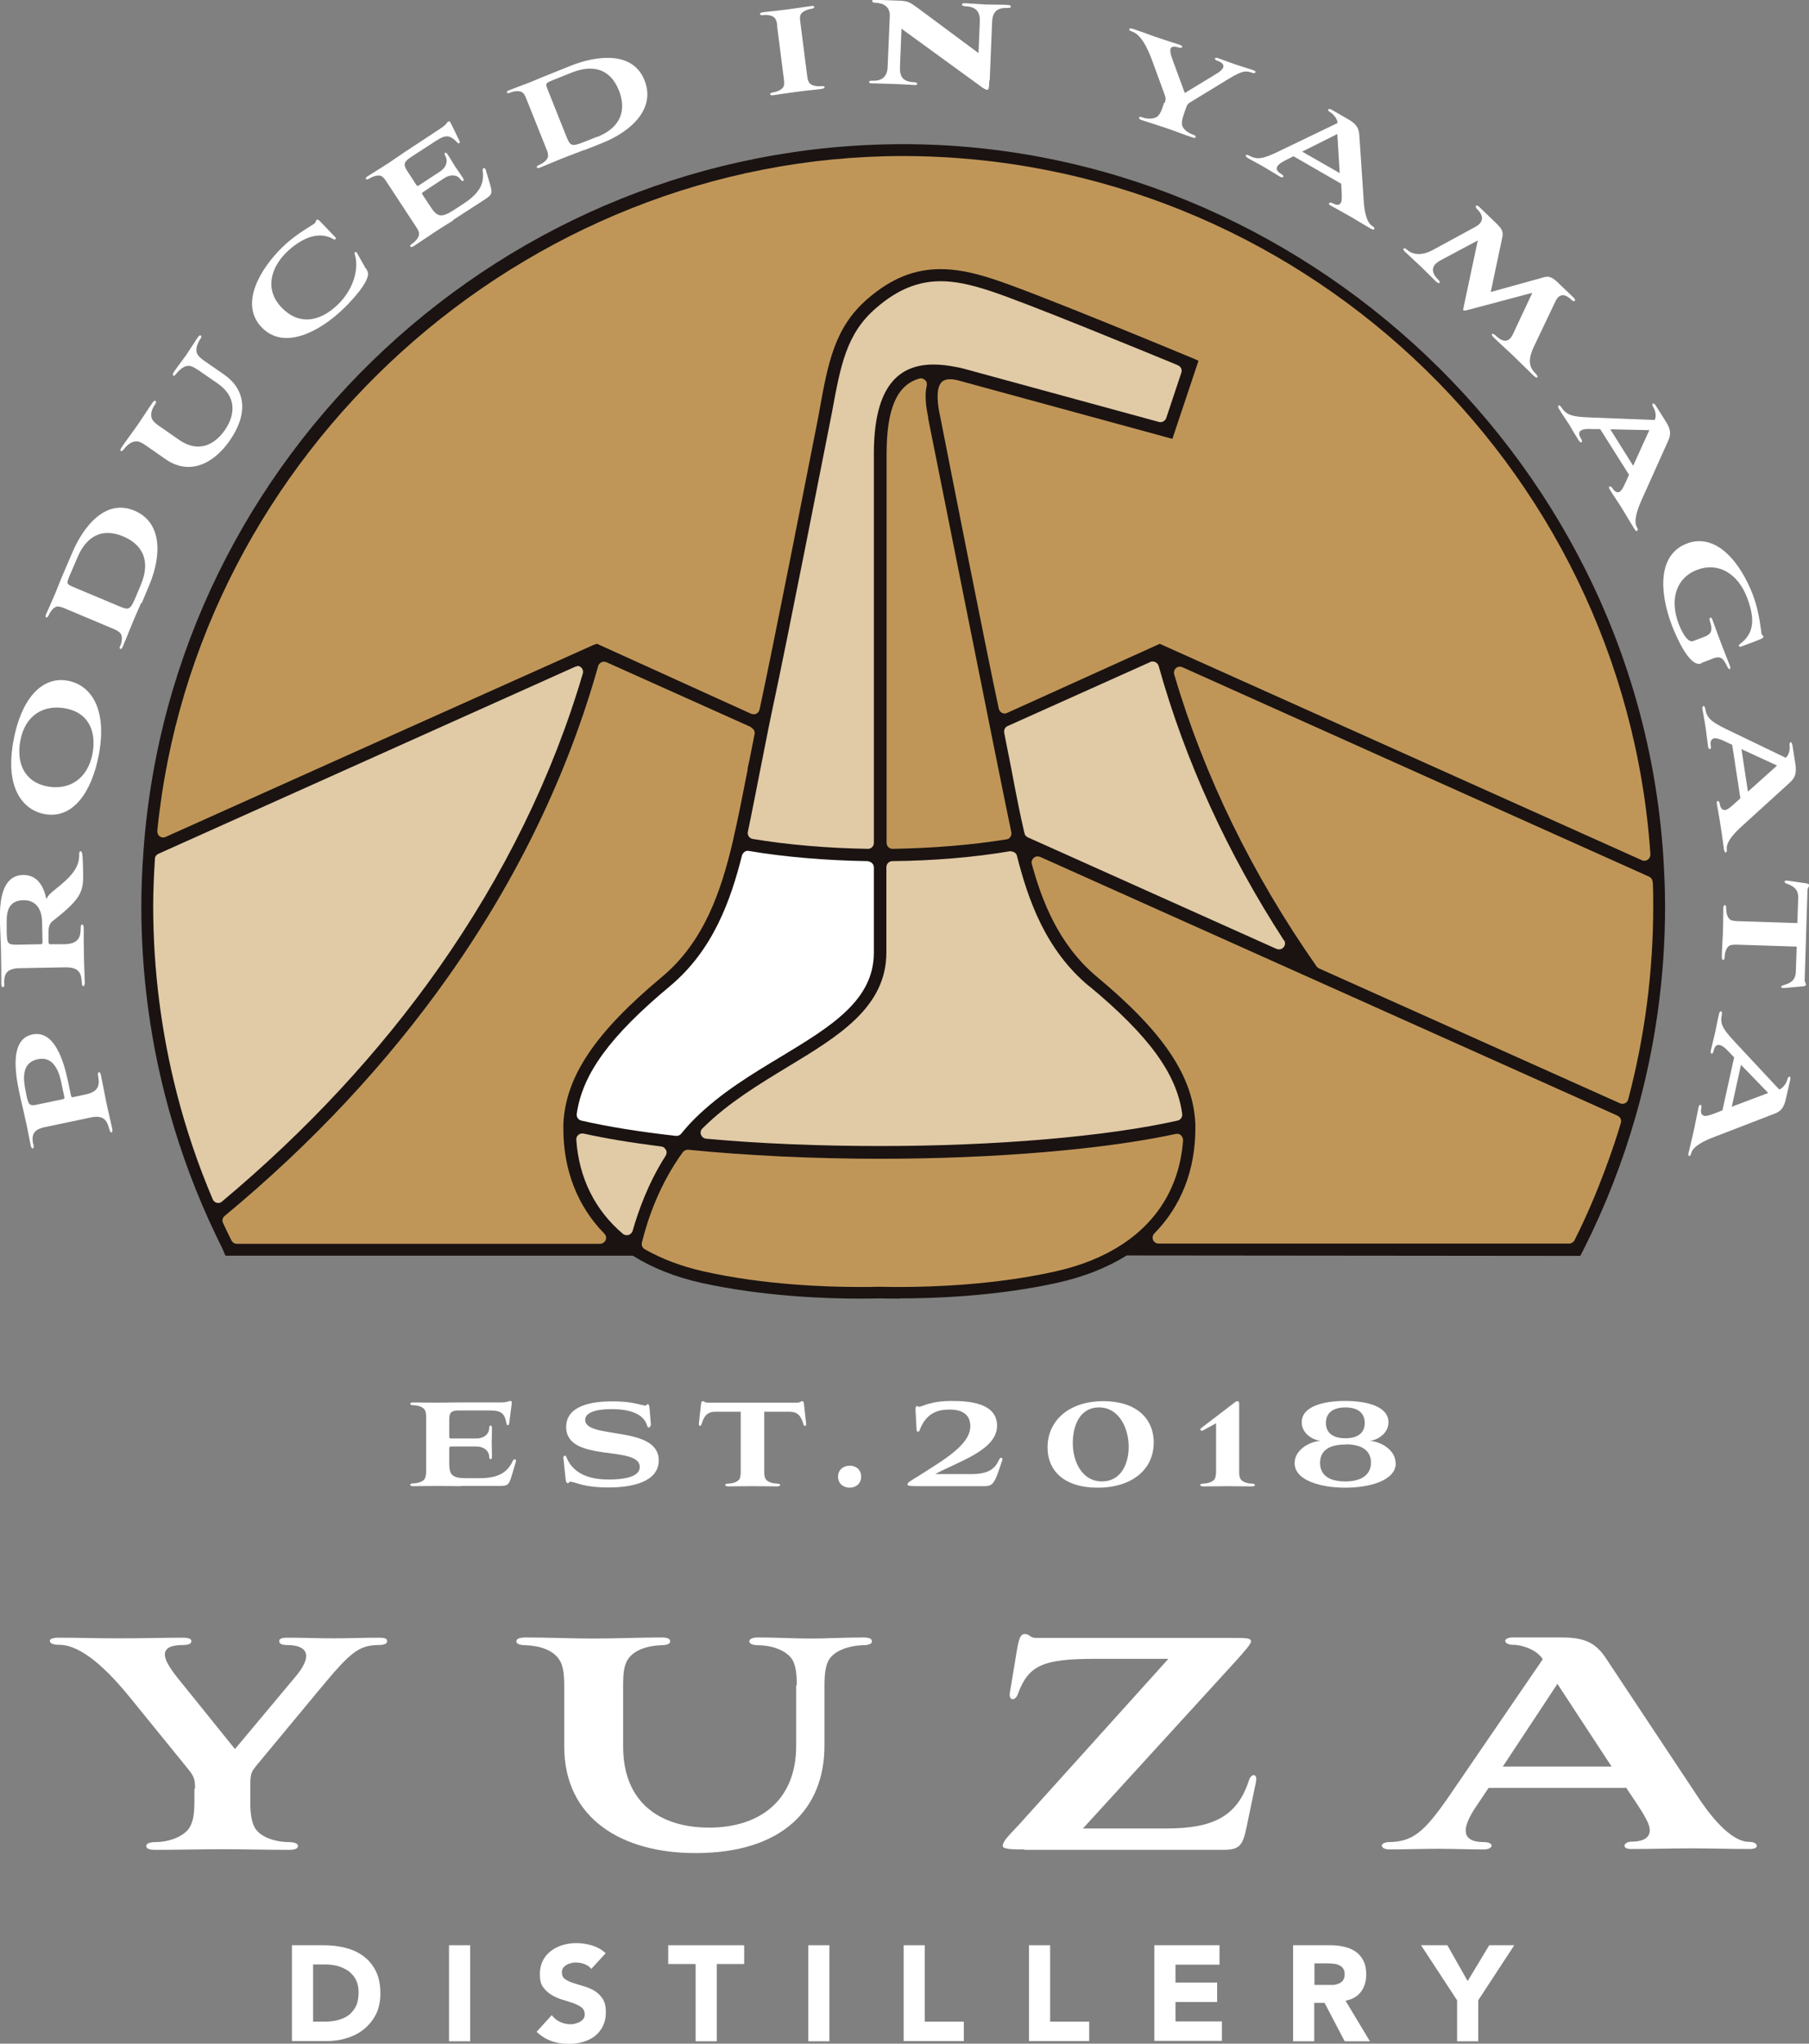
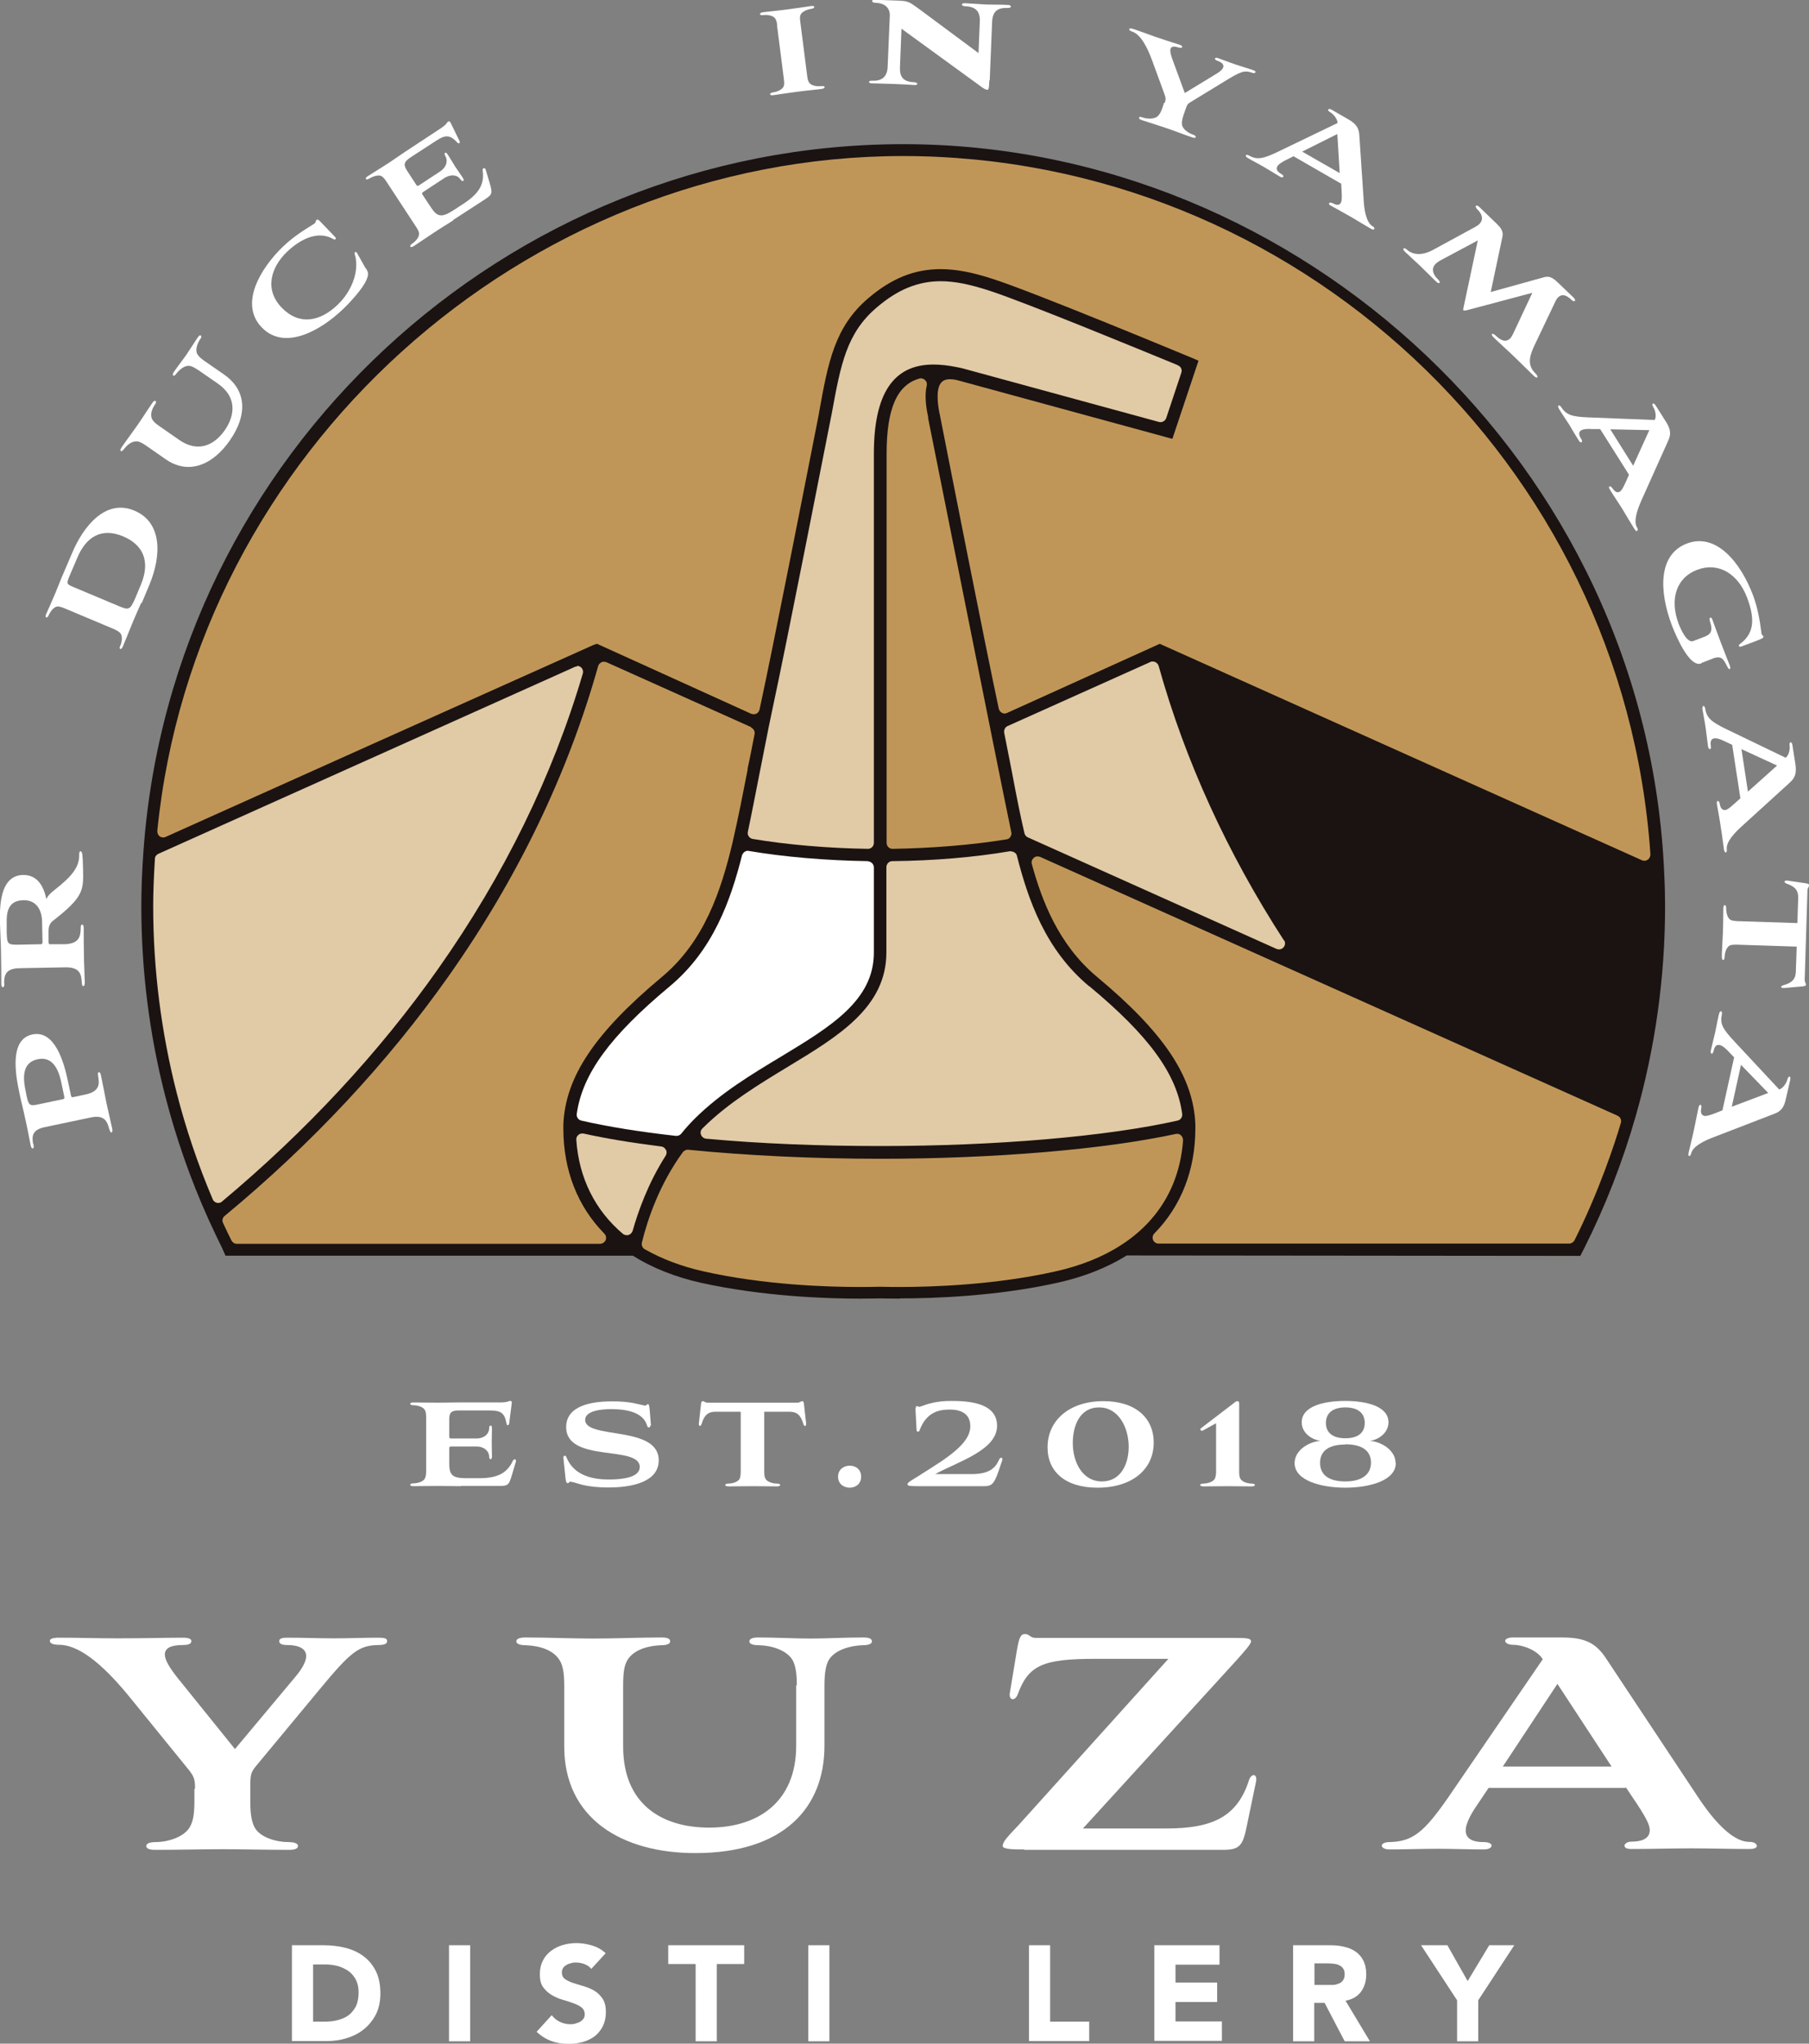
<svg xmlns="http://www.w3.org/2000/svg" id="_レイヤー_2" data-name="レイヤー 2" viewBox="0 0 83.84 94.69">
  <rect x="0" y="0" width="83.84" height="94.69" fill="#808080" stroke="none" />
  <defs>
    <style>
      .cls-1 {
        fill: #1a1311;
      }

      .cls-1, .cls-2, .cls-3, .cls-4 {
        stroke-width: 0px;
      }

      .cls-2 {
        fill: #e1caa6;
      }

      .cls-3 {
        fill: #fff;
      }

      .cls-4 {
        fill: #c09658;
      }
    </style>
  </defs>
  <g id="_コンテンツ" data-name="コンテンツ">
    <g>
      <g>
        <path class="cls-3" d="M13.53,90.13h1.47c.36,0,.69.04,1.01.12.32.08.6.21.84.39.24.18.43.41.57.69.14.28.21.63.21,1.04,0,.36-.07.68-.2.95-.14.27-.32.5-.55.69-.23.19-.5.33-.8.42-.3.1-.62.14-.95.14h-1.6v-4.45h0ZM14.51,93.67h.51c.23,0,.44-.02.63-.07.19-.05.36-.12.51-.23.14-.11.25-.25.34-.42.08-.17.12-.39.12-.64,0-.22-.04-.41-.12-.57s-.19-.29-.33-.4c-.14-.1-.3-.18-.49-.24-.19-.05-.38-.08-.59-.08h-.58v2.64Z" />
        <path class="cls-3" d="M20.81,90.13h.98v4.45h-.98v-4.45Z" />
        <path class="cls-3" d="M27.4,91.22c-.08-.1-.19-.17-.32-.22-.14-.05-.26-.07-.39-.07-.07,0-.14,0-.22.03-.08.02-.15.04-.21.08-.07.04-.12.08-.16.14-.04.06-.06.13-.06.21,0,.13.05.24.15.31.1.07.23.13.38.18.15.05.32.1.49.15s.34.12.49.21c.15.09.28.22.38.37.1.15.15.36.15.62s-.05.46-.14.65c-.09.18-.22.34-.37.46-.16.12-.34.21-.55.27-.21.06-.43.09-.66.09-.29,0-.56-.04-.8-.13-.25-.09-.48-.23-.69-.43l.7-.77c.1.13.23.24.38.31.15.07.31.11.47.11.08,0,.16,0,.24-.03.08-.02.15-.05.22-.08.06-.04.12-.09.16-.14.04-.06.06-.13.06-.21,0-.13-.05-.24-.15-.32-.1-.08-.23-.14-.39-.2-.15-.05-.32-.11-.5-.16-.18-.05-.35-.13-.5-.22-.15-.09-.28-.21-.39-.36s-.15-.35-.15-.6.05-.45.14-.63c.09-.18.22-.33.38-.45.16-.12.34-.21.54-.27.21-.06.42-.09.63-.09.25,0,.49.04.73.11.23.07.45.19.63.36l-.67.73Z" />
        <path class="cls-3" d="M32.24,91h-1.27v-.87h3.52v.87h-1.27v3.58h-.98v-3.58Z" />
        <path class="cls-3" d="M37.46,90.13h.98v4.45h-.98v-4.45Z" />
-         <path class="cls-3" d="M41.88,90.13h.98v3.54h1.81v.9h-2.79v-4.45Z" />
        <path class="cls-3" d="M47.69,90.13h.98v3.54h1.81v.9h-2.79v-4.45Z" />
        <path class="cls-3" d="M53.5,90.13h3.02v.9h-2.04v.83h1.93v.9h-1.93v.9h2.15v.9h-3.13v-4.45h0Z" />
        <path class="cls-3" d="M59.93,90.13h1.72c.23,0,.44.02.64.07.2.04.38.12.53.22.15.1.27.24.36.41s.14.39.14.65c0,.31-.08.58-.24.8-.16.22-.4.36-.72.42l1.13,1.88h-1.17l-.93-1.78h-.48v1.78h-.98v-4.45h0ZM60.91,91.97h.58c.09,0,.18,0,.28,0s.19-.03.27-.06c.08-.03.15-.08.2-.15.05-.07.08-.16.08-.28,0-.11-.02-.2-.07-.27-.05-.07-.1-.12-.18-.15-.07-.04-.15-.06-.24-.07-.09-.01-.18-.02-.27-.02h-.64v1.01Z" />
        <path class="cls-3" d="M67.53,92.68l-1.67-2.55h1.22l.94,1.66,1-1.66h1.16l-1.67,2.55v1.9h-.98v-1.9h0Z" />
      </g>
      <g>
        <path class="cls-3" d="M9.04,82.87c0-.49-.07-.6-.4-1l-2.6-3.2c-1.07-1.32-2.25-2.44-3.27-2.46-.26,0-.46-.04-.46-.19,0-.09.16-.14.42-.14,1.04,0,1.63.03,2.72.03,1.3,0,2.2-.03,3.02-.03.26,0,.4.05.4.16,0,.14-.18.18-.39.18-.56,0-.84.14-.84.44,0,.25.21.6.58,1.07l2.67,3.31,2.81-3.36c.33-.39.49-.72.49-.95,0-.33-.32-.51-.88-.51-.23,0-.37-.05-.37-.18s.16-.16.37-.16c.86,0,1.35.03,2.16.03.74,0,1.34-.03,2.07-.03.28,0,.4.03.4.16,0,.14-.16.18-.42.18-.9.02-1.28.33-2.72,2.07l-2.92,3.52c-.26.32-.28.4-.28,1.04v.62c0,.62.07.93.19,1.18.26.51,1.07.7,1.56.7.26,0,.46.05.46.18s-.16.18-.42.18c-1.04,0-2.06-.03-3.08-.03s-2.04.03-3.11.03c-.26,0-.42-.05-.42-.18s.19-.18.46-.18c.49,0,1.28-.21,1.56-.7.14-.25.21-.56.21-1.18v-.58h0Z" />
        <path class="cls-3" d="M36.93,78.09c0-.6-.07-.93-.19-1.16-.28-.49-1.02-.69-1.55-.7-.21,0-.46-.03-.46-.18,0-.12.16-.18.4-.18.9,0,1.69.05,2.44.05s1.51-.05,2.44-.05c.26,0,.4.05.4.18,0,.16-.28.18-.46.18-.53.02-1.27.21-1.55.7-.12.23-.19.56-.19,1.16v2.8c0,2.88-1.9,4.97-5.98,4.97-3.41,0-6.08-1.6-6.08-4.94v-2.83c0-.6-.07-.93-.21-1.16-.3-.49-.93-.67-1.55-.7-.16,0-.46-.02-.46-.18,0-.12.16-.18.42-.18,1.07,0,2.16.05,3.16.05s2.13-.05,3.15-.05c.26,0,.4.05.4.18,0,.16-.28.18-.44.18-.49.02-1.23.16-1.55.7-.12.23-.19.47-.19,1.16v2.83c0,2.65,1.76,3.76,3.99,3.76s4.03-1.16,4.03-3.8v-2.8Z" />
        <path class="cls-3" d="M47.47,85.69c-.47,0-1,0-1-.16,0-.21.28-.48.74-.97l6.94-7.7h-3.41c-2.41,0-3.08.3-3.57,1.64-.12.33-.42.3-.37-.05l.32-1.93c.11-.67.19-.81.39-.81s.23.18.49.18h9.05c.67,0,.93,0,.93.16,0,.12-.28.44-.74.95l-7.05,7.72h3.87c2.15,0,3.29-.55,3.83-2.25.11-.32.4-.3.32.09l-.42,2.02c-.19.95-.33,1.13-1.13,1.13h-9.19Z" />
        <path class="cls-3" d="M75.34,82.84h-6.35l-.53.79c-.16.23-.53.79-.53,1.18,0,.3.19.54.83.54.23,0,.37.07.37.16s-.12.18-.35.18c-.74,0-1.46-.03-2.16-.03-.74,0-1.49.03-2.23.03-.23,0-.35-.09-.35-.18,0-.07.12-.16.35-.16,1.07-.02,1.6-.44,2.73-2.07l4.38-6.4c-.25-.42-.93-.67-1.37-.67-.23,0-.37-.09-.37-.18s.14-.16.35-.16h2.29c1.09,0,1.58.28,2.04.98l4.2,6.33c.54.83,1.53,2.16,2.43,2.16.23,0,.35.09.35.19,0,.09-.12.14-.35.14-.9,0-1.79-.03-2.69-.03s-1.83.03-2.76.03c-.23,0-.33-.05-.33-.16,0-.07.11-.18.33-.18.37,0,.84-.09.84-.53,0-.21-.11-.48-.58-1.2l-.53-.79ZM69.64,81.85h5.05l-2.51-3.83-2.53,3.83Z" />
      </g>
      <g>
        <path class="cls-3" d="M21.36,68.86c-.29,0-.63-.01-1.08-.01-.53,0-.84.01-1.12.01-.1,0-.15-.03-.15-.06,0-.04.05-.07.15-.07.15,0,.44-.06.53-.22.03-.07.06-.16.06-.32v-2.53c0-.17-.02-.26-.06-.33-.09-.16-.37-.22-.53-.22-.1,0-.15-.03-.15-.07,0-.03.05-.06.15-.06.28,0,.59.01,1.12.01.26,0,.64-.01.94-.01h1.93c.41,0,.41-.07.49-.07.08,0,.09.03.07.17l-.11.86c-.01.12-.12.13-.13,0-.1-.59-.37-.59-.99-.59h-1.19c-.36,0-.47.08-.47.42v.78c0,.08.02.1.1.1h1.15c.4,0,.6-.24.6-.47,0-.09.03-.13.07-.13s.06.04.06.13c0,.17-.01.45-.01.65s.01.47.01.65c0,.1-.03.13-.06.13s-.07-.03-.07-.13c0-.22-.21-.46-.6-.46h-1.15c-.09,0-.1.03-.1.1v.67c0,.57.15.7.81.7h.59c.91,0,1.31-.29,1.55-.81.05-.1.17-.08.14.04l-.19.64c-.14.47-.19.49-.63.49h-1.73Z" />
        <path class="cls-3" d="M30.14,66.04c0,.13-.12.14-.15.01-.18-.6-.91-.76-1.66-.76-.45,0-1.21.07-1.21.5,0,.91,3.41.24,3.41,1.87,0,1-1.22,1.26-2.33,1.26s-1.45-.22-1.71-.26c-.15-.03-.1.06-.17.06-.05,0-.09-.03-.11-.22l-.1-.96c0-.06.02-.09.07-.09s.06.04.08.09c.37.88,1.3,1.01,1.96,1.01s1.43-.1,1.43-.58c0-1.03-3.41-.17-3.41-1.85,0-1.01,1.22-1.19,2.12-1.19.75,0,1.01.08,1.49.19.14.03.1-.06.17-.06.04,0,.07.01.09.26l.06.74Z" />
        <path class="cls-3" d="M34.33,65.41h-1.16c-.35,0-.53.15-.65.56-.02.06-.06.1-.08.1s-.06-.03-.05-.12l.1-.9c.01-.1.04-.13.08-.13.05,0,.12.07.21.07h4.19c.09,0,.16-.07.21-.07.04,0,.07.03.08.13l.1.9s.01.12-.05.12c-.03,0-.06-.03-.08-.1-.12-.41-.3-.56-.65-.56h-1.16v2.78c0,.17.02.26.06.33.09.16.37.22.53.22.1,0,.15.03.15.07,0,.03-.06.06-.15.06-.28,0-.6-.01-1.13-.01s-.84.01-1.12.01c-.09,0-.15-.03-.15-.06,0-.04.06-.07.15-.07.15,0,.43-.06.52-.22.03-.08.05-.17.05-.33v-2.78h0Z" />
        <path class="cls-3" d="M38.84,68.42c0-.33.26-.51.54-.51s.53.17.53.51-.26.51-.53.51-.54-.17-.54-.51Z" />
        <path class="cls-3" d="M46.21,66.06c0,1.13-1.78,1.65-2.87,2.24h1.68c.81,0,1.1-.26,1.28-.66.06-.15.19-.12.15.02l-.18.53c-.21.61-.34.67-.68.67h-2.93c-.4,0-.6,0-.6-.08,0-.09.1-.14.49-.38l.63-.4c1.29-.81,1.79-1.35,1.79-1.92,0-.51-.34-.77-.95-.77-.43,0-1.07.07-1.4.96-.01.04-.03.06-.08.06-.03,0-.06,0-.06-.08l-.05-.93c0-.14.03-.17.08-.17.05,0,.05.06.15.02.35-.13.75-.26,1.42-.26.75,0,2.13.06,2.13,1.15Z" />
        <path class="cls-3" d="M50.87,68.93c-1.5,0-2.32-.74-2.32-1.87,0-1.25,1.01-2.14,2.59-2.14,1.49,0,2.33.78,2.33,1.92,0,1.25-1.01,2.09-2.6,2.09ZM52.31,67.04c0-.9-.47-1.83-1.37-1.83s-1.22.85-1.22,1.65c0,.88.44,1.78,1.35,1.78.87,0,1.24-.8,1.24-1.6Z" />
        <path class="cls-3" d="M56.35,65.95l-.6.33c-.1.04-.17-.05-.07-.12l1.53-1.17c.06-.05.1-.07.14-.07.06,0,.08.04.08.11v3.17c0,.16.02.25.06.32.09.16.37.22.52.22.1,0,.15.03.15.07,0,.03-.06.06-.14.06-.37,0-.76-.01-1.12-.01s-.76.01-1.13.01c-.09,0-.15-.03-.15-.06,0-.04.06-.07.15-.07.15,0,.44-.06.53-.22.03-.07.06-.16.06-.32v-2.25h0Z" />
        <path class="cls-3" d="M64.69,67.79c0,.82-1.24,1.14-2.34,1.14s-2.35-.32-2.35-1.14c0-.59.65-.99,1.2-1.03-.42-.06-.87-.37-.87-.86,0-.74,1.01-.99,2.01-.99s2.01.25,2.01.99c0,.49-.46.81-.86.86.54.04,1.19.44,1.19,1.03ZM62.35,66.93c-.8,0-1.17.32-1.17.85s.37.86,1.17.86,1.19-.35,1.19-.87c0-.52-.37-.85-1.18-.85ZM62.35,65.21c-.57,0-.9.26-.9.72s.33.71.9.71.9-.24.9-.71-.33-.72-.9-.72Z" />
      </g>
      <g>
        <path class="cls-3" d="M1.55,53.01c.01.1.03.19-.03.2-.05,0-.08-.05-.1-.15-.09-.43-.15-.8-.25-1.22-.08-.39-.2-.85-.27-1.19-.2-.94-.45-2.5.6-2.72,1.05-.22,1.47,1.31,1.65,2.17l.14.66c.02.08.05.09.12.07l.56-.12c.66-.14.64-.5.58-.83-.01-.1-.03-.19.03-.2.05-.01.08.05.1.15.09.42.16.82.24,1.21.08.39.19.82.28,1.25.02.09.01.17-.03.18-.05.01-.08-.07-.11-.17-.09-.31-.19-.67-.87-.52l-2.14.45c-.6.13-.57.47-.51.8ZM2.84,50.15c-.15-.71-.46-1.21-1.1-1.07-.64.14-.71.71-.56,1.43l.05.26c.1.46.15.49.59.39l1.09-.23c.07-.01.08-.04.07-.11l-.14-.67Z" />
        <path class="cls-3" d="M.2,45.55c0,.1,0,.19-.07.19-.05,0-.07-.07-.07-.16,0-.44,0-.8-.01-1.27,0-.43-.03-.84-.05-1.5-.02-.75-.03-2.24,1.06-2.27.67-.01.96.51,1.09,1.12.06-.15.18-.27.37-.42.79-.62,1.17-1.05,1.15-1.66,0-.19.11-.18.14-.02.02.13.03.31.04.74.02.96.02,1.27-1.43,2.39-.16.15-.17.33-.17.46v.51c.01.08.03.1.12.09h.64c.68-.03.72-.39.73-.72,0-.1,0-.19.07-.19.05,0,.07.07.07.16,0,.43,0,.83.01,1.24,0,.4.03.85.04,1.28,0,.1-.02.17-.07.17-.06,0-.06-.08-.07-.19-.03-.33-.06-.69-.76-.68l-2.12.04c-.68.01-.71.35-.72.69ZM1.95,42.7c-.01-.56-.28-1-.86-.99-.66.01-.79.47-.78,1.02v.46c.02.56.03.59.59.58l.98-.02c.06,0,.09-.02.09-.1l-.02-.95Z" />
-         <path class="cls-3" d="M.63,34.29c.34-1.84,1.27-2.98,2.51-2.75,1.04.19,1.85,1.26,1.44,3.43-.33,1.75-1.21,2.99-2.51,2.75-1.06-.2-1.85-1.27-1.44-3.43ZM2.2,36.44c.98.18,1.86-.32,2.09-1.53.17-.93-.11-1.88-1.27-2.09-.98-.18-1.86.3-2.08,1.51-.17.93.11,1.89,1.27,2.11Z" />
        <path class="cls-3" d="M6.54,27.94c-.1.23-.33.74-.44,1.02-.19.46-.3.75-.41,1-.04.09-.08.12-.11.11-.04-.02-.05-.07,0-.16.06-.14.12-.42,0-.57-.05-.06-.13-.11-.27-.18l-2.33-.98c-.15-.06-.24-.08-.32-.08-.18.02-.34.26-.4.4-.04.09-.08.12-.12.11-.03-.01-.04-.07,0-.16.11-.25.23-.51.43-.98.11-.26.25-.64.38-.93l.39-.91c.51-1.22,1.54-2.54,2.89-1.97,1.26.53,1.29,2.02.68,3.47l-.34.81ZM6.53,27.09c.47-1.13.06-1.87-.83-2.24-1.03-.43-1.73.06-2.12,1l-.36.84c-.15.36-.13.37.16.5l2.12.89c.47.2.53.19.78-.39l.25-.6Z" />
        <path class="cls-3" d="M9.19,17.15c-.19-.13-.32-.19-.42-.2-.22-.02-.45.18-.58.34-.05.07-.11.14-.16.11-.04-.03-.02-.09.03-.17.2-.29.4-.54.57-.78.17-.25.32-.5.53-.81.06-.09.11-.12.15-.09.05.04,0,.13-.05.19-.11.18-.22.46-.12.66.05.09.14.19.33.32l.91.63c.94.65,1.19,1.73.27,3.06-.77,1.11-1.89,1.62-2.97.87l-.92-.64c-.19-.13-.32-.19-.42-.19-.23-.01-.43.15-.58.34-.04.05-.11.14-.16.11-.04-.03-.02-.09.04-.18.24-.35.5-.69.73-1.02.23-.33.46-.7.69-1.03.06-.09.11-.12.15-.09.05.04,0,.13-.04.18-.11.16-.23.44-.12.66.05.09.11.17.33.32l.92.64c.86.6,1.62.27,2.12-.45.51-.74.53-1.57-.33-2.16l-.91-.63Z" />
        <path class="cls-3" d="M16.97,12.44c.1.2.12.25.03.49-.15.41-.8,1.11-1.11,1.4-1.02.98-2.7,1.94-3.76.84-1.06-1.1-.04-2.75.97-3.73.45-.43.86-.7,1.44-1.06.11-.06.08-.14.13-.19.03-.03.08-.02.15.05l.71.74c.08.08,0,.15-.08.1-.76-.45-1.62.08-2.15.59-.73.7-1.07,1.73-.24,2.59.8.82,1.76.66,2.6-.15.74-.72.99-1.68.78-2.33-.03-.1.05-.14.1-.07l.41.73Z" />
        <path class="cls-3" d="M21.02,10.2c-.24.16-.54.33-.91.58-.44.29-.7.47-.93.62-.08.05-.14.06-.16.03-.02-.03,0-.09.08-.14.13-.08.34-.29.32-.47,0-.08-.04-.16-.13-.3l-1.39-2.12c-.09-.14-.16-.2-.22-.24-.16-.08-.43.03-.56.11-.08.05-.14.06-.16.02-.02-.03,0-.08.09-.13.23-.15.5-.31.95-.6.21-.14.53-.36.78-.53l1.61-1.06c.34-.22.3-.28.37-.33.06-.04.09-.03.15.1l.38.78c.06.11-.03.17-.11.07-.41-.44-.63-.29-1.15.05l-1,.65c-.3.2-.35.33-.17.61l.43.66c.04.06.07.07.14.02l.96-.63c.33-.22.37-.53.25-.72-.05-.08-.04-.13-.01-.15.03-.02.07,0,.12.08.09.14.24.38.34.55.11.16.27.39.36.53.05.08.05.13.02.14-.03.02-.07.01-.13-.07-.12-.19-.42-.27-.76-.05l-.96.63c-.08.05-.07.08-.03.14l.37.56c.31.48.51.5,1.06.15l.49-.32c.76-.5.94-.96.86-1.52-.02-.11.1-.16.14-.04l.19.64c.14.47.11.52-.26.76l-1.45.94Z" />
-         <path class="cls-3" d="M27.07,6.95c-.23.09-.76.29-1.04.4-.46.19-.74.31-.99.41-.09.04-.15.03-.16,0-.02-.04.02-.08.11-.12.14-.06.39-.21.41-.4,0-.08,0-.17-.07-.32l-.94-2.35c-.06-.15-.11-.23-.17-.28-.14-.11-.43-.06-.57,0-.09.04-.15.03-.16,0-.01-.03.02-.08.11-.11.25-.1.53-.2,1-.38.26-.11.63-.27.92-.38l.92-.37c1.23-.49,2.89-.69,3.43.67.51,1.27-.53,2.34-1.99,2.92l-.81.32ZM27.67,6.35c1.13-.45,1.37-1.27,1.01-2.17-.42-1.04-1.26-1.19-2.2-.81l-.85.34c-.36.14-.36.17-.24.46l.85,2.13c.19.47.24.51.82.28l.61-.24Z" />
        <path class="cls-3" d="M36.02,1.16c-.02-.16-.05-.24-.1-.31-.11-.15-.39-.17-.54-.15-.1.01-.15,0-.16-.05,0-.03.05-.07.13-.08.28-.04.59-.06,1.12-.13.53-.07.84-.12,1.12-.16.09-.01.15,0,.15.04,0,.04-.05.08-.14.09-.15.02-.43.11-.5.28-.03.07-.03.17-.01.32l.32,2.51c.02.17.05.25.1.32.11.15.4.17.55.15.09-.01.15,0,.16.05,0,.03-.05.07-.14.08-.28.04-.59.06-1.12.13-.53.07-.84.12-1.12.16-.08.01-.14,0-.15-.04,0-.04.05-.08.14-.09.15-.02.42-.11.49-.28.03-.07.03-.17.01-.33l-.32-2.51Z" />
        <path class="cls-3" d="M45.85,3.74c-.01.35-.03.42-.09.42-.04,0-.13-.01-.39-.22l-3.59-2.61-.07,1.77c-.02.44.13.69.65.71.17,0,.23.14.02.13-.38-.02-.59-.04-.97-.05-.28-.01-.74-.02-1.01-.03-.17,0-.18-.13.03-.12.46.02.7-.2.71-.67l.1-2.36c0-.39-.29-.57-.66-.58-.19,0-.24-.15-.01-.14l1.1.04c.4.02.48.06.85.33l2.83,2.1.06-1.46c.02-.44-.16-.69-.67-.71-.08,0-.16-.03-.16-.08,0-.04.06-.07.16-.06.39.02.59.04.98.06.27.01.72,0,.99.02.09,0,.13.03.14.07s-.04.07-.16.07c-.48-.02-.69.18-.71.65l-.11,2.7Z" />
        <path class="cls-3" d="M53.98,4.77c.06-.18.05-.23-.02-.43l-.56-1.53c-.23-.63-.53-1.2-.91-1.34-.1-.03-.17-.07-.15-.13.01-.03.08-.03.18,0,.39.13.61.22,1.01.36.49.17.82.27,1.13.37.1.03.14.07.13.11-.02.05-.09.04-.17.02-.21-.07-.33-.05-.37.06-.03.09,0,.25.08.47l.58,1.58,1.48-.9c.17-.1.28-.21.3-.29.04-.12-.05-.23-.26-.3-.09-.03-.13-.07-.12-.11.02-.05.08-.04.16-.01.32.11.5.19.8.29.28.09.5.16.78.25.11.04.15.06.13.11-.02.05-.08.05-.18.01-.34-.11-.52-.04-1.28.43l-1.54.94c-.14.08-.16.12-.24.35l-.08.23c-.08.23-.09.36-.08.46.03.22.31.4.49.46.1.03.16.08.15.12-.02.05-.08.05-.18.01-.39-.13-.76-.28-1.14-.41-.38-.13-.77-.25-1.17-.38-.1-.03-.15-.07-.14-.12s.09-.04.19,0c.18.06.51.08.67-.06.08-.07.15-.18.23-.41l.07-.22Z" />
        <path class="cls-3" d="M62.12,8.49l-2.17-1.25-.34.17c-.1.05-.34.17-.41.3-.06.1-.04.22.18.35.08.04.11.1.1.13-.02.03-.08.04-.15,0-.25-.15-.49-.3-.73-.44-.25-.15-.52-.28-.77-.43-.08-.04-.1-.1-.09-.13.01-.02.07-.03.15.02.37.2.63.16,1.34-.18l2.76-1.33c0-.19-.19-.41-.34-.5-.08-.04-.11-.1-.09-.13.02-.03.08-.03.15.01l.78.45c.37.21.49.41.51.74l.2,2.99c.02.39.1,1.04.41,1.22.08.04.1.1.08.14-.02.03-.07.02-.15-.02-.31-.18-.61-.36-.91-.54-.31-.18-.63-.35-.95-.53-.08-.04-.1-.08-.08-.12.01-.02.07-.04.15,0,.13.07.31.14.39-.01.04-.07.06-.18.04-.52l-.02-.37ZM60.36,7.03l1.73.99-.11-1.81-1.62.81Z" />
        <path class="cls-3" d="M71.08,13.55l-2.97.79c-.18.05-.25.06-.28.04s-.01-.1.02-.23l.64-3.01-1.76.94c-.08.05-.15.1-.2.15-.23.24-.09.52.11.71.16.15.08.26-.09.1-.26-.25-.45-.45-.71-.7-.25-.24-.48-.44-.73-.68-.15-.14-.04-.22.1-.09.26.24.7.29,1.22,0l1.95-1.06c.08-.05.15-.09.19-.14.2-.21.12-.45-.1-.67-.14-.13-.07-.26.09-.11l.81.78c.18.18.32.34.26.61l-.54,2.55,2.49-.69c.26-.07.44.08.62.25l.74.71c.12.12.04.23-.1.1-.14-.13-.4-.36-.64-.11-.03.03-.07.09-.1.15l-1.01,2.12c-.24.52-.28.9.07,1.24.16.15.11.29-.08.11-.32-.31-.6-.59-.9-.88-.3-.29-.62-.57-.95-.89-.18-.17-.07-.24.09-.09.24.23.47.33.67.13.05-.05.09-.12.13-.2l.91-1.94Z" />
        <path class="cls-3" d="M75.5,22l-1.34-2.12h-.38c-.11-.01-.37-.02-.5.06-.1.06-.14.18,0,.39.05.08.05.14.02.16-.03.02-.08,0-.13-.08-.16-.25-.3-.49-.44-.73-.16-.25-.33-.49-.48-.74-.05-.08-.04-.14-.02-.15.02-.02.08,0,.13.08.23.35.48.44,1.27.47l3.06.12c.09-.17.03-.45-.07-.6-.05-.08-.05-.14-.02-.16.03-.02.08.01.13.08l.48.76c.23.36.24.59.1.89l-1.23,2.74c-.16.36-.4.97-.21,1.27.05.08.04.14,0,.16-.03.02-.07-.01-.12-.09-.19-.3-.37-.61-.55-.91-.19-.31-.4-.6-.59-.92-.05-.08-.05-.12-.02-.14.02-.02.08,0,.13.07.08.12.21.26.35.17.07-.04.14-.14.28-.45l.15-.34ZM74.63,19.89l1.06,1.69.75-1.65-1.81-.04Z" />
        <path class="cls-3" d="M78.85,30.74c-.56.21-1.19-1.32-1.36-1.75-.62-1.64-.63-3.31.7-3.81,1.34-.5,2.47.85,3.06,2.41.2.54.31,1.13.38,1.7,0,.03,0,.05.02.1.02.05.05.04.07.09.03.08-.04.11-.52.29l-.51.19c-.09.03-.15-.05-.05-.12.56-.42.77-1,.33-2.15-.42-1.11-1.33-1.66-2.31-1.29-.98.37-1.28,1.37-.87,2.48.08.21.38.94.69.82l.47-.18c.12-.04.23-.1.29-.17.14-.15.05-.43.01-.56-.04-.13-.01-.16.01-.17.05-.02.08.03.11.11.1.27.2.56.39,1.06.19.5.31.79.41,1.05.03.09.03.14,0,.16s-.07-.02-.12-.12c-.12-.23-.2-.4-.38-.42-.07-.01-.2.01-.33.07l-.49.19Z" />
        <path class="cls-3" d="M80.66,36.99l-.38-2.48-.34-.16c-.1-.05-.34-.16-.49-.14-.12.02-.2.11-.16.35.01.09,0,.15-.04.15-.03,0-.08-.04-.09-.13-.04-.29-.07-.57-.11-.85-.04-.29-.1-.58-.15-.87-.01-.09.01-.14.05-.15.03,0,.07.04.08.13.07.42.27.6.97.94l2.76,1.33c.15-.12.21-.4.18-.57-.01-.09.01-.15.05-.15.03,0,.07.05.08.13l.14.89c.06.43-.02.63-.26.85l-2.22,2.02c-.29.26-.75.72-.7,1.07.01.09-.01.14-.05.15-.03,0-.06-.04-.08-.13-.05-.35-.09-.7-.15-1.05-.05-.36-.12-.71-.18-1.07-.01-.09,0-.13.04-.14.03,0,.08.03.09.12.02.14.08.32.26.3.08-.01.18-.07.43-.3l.28-.25ZM80.71,34.71l.3,1.97,1.35-1.21-1.65-.76Z" />
        <path class="cls-3" d="M83.3,42.77l.04-1.16c.01-.35-.14-.53-.54-.67-.06-.02-.1-.06-.09-.09,0-.03.03-.06.12-.05l.89.13c.1.02.13.05.13.09,0,.05-.07.12-.08.21l-.13,4.18c0,.09.06.16.06.21,0,.04-.04.07-.13.08l-.9.08s-.12,0-.12-.05c0-.03.03-.06.1-.08.41-.11.57-.29.58-.63l.04-1.16-2.78-.09c-.17,0-.26.01-.33.04-.16.09-.23.37-.23.52,0,.1-.03.15-.07.15-.03,0-.06-.06-.06-.15,0-.28.03-.6.05-1.13.02-.53.01-.84.02-1.12,0-.09.03-.15.07-.14.04,0,.07.06.06.15,0,.15.04.43.2.53.08.04.17.05.32.06l2.78.09Z" />
        <path class="cls-3" d="M79.83,51.44l.54-2.45-.26-.27c-.07-.08-.26-.27-.41-.3-.12-.03-.23.03-.28.27-.02.09-.06.14-.09.13-.03,0-.06-.06-.04-.15.06-.28.14-.56.2-.83.06-.28.11-.58.18-.86.02-.09.06-.13.1-.12.03,0,.05.06.03.15-.09.42.03.65.57,1.23l2.09,2.24c.18-.06.34-.3.38-.47.02-.09.07-.13.1-.13s.05.07.03.15l-.2.88c-.09.42-.24.59-.55.7l-2.8,1.08c-.37.14-.96.4-1.04.75-.02.09-.06.13-.1.12-.03,0-.04-.06-.02-.15.08-.35.17-.69.24-1.03.08-.35.14-.71.22-1.07.02-.09.05-.12.09-.12.03,0,.06.06.04.14-.03.14-.04.33.13.37.08.02.19,0,.51-.12l.35-.14ZM80.69,49.33l-.43,1.95,1.69-.64-1.26-1.3Z" />
      </g>
      <g>
        <path class="cls-1" d="M41.71,60.17c-.5,0-.83-.01-.93-.01-.15,0-.48.01-.96.01-1.51,0-4.46-.1-7.32-.73-1.2-.27-2.27-.69-3.17-1.26H10.45s-.14-.32-.14-.32c-.21-.42-.42-.87-.65-1.37-.83-1.84-1.5-3.76-2-5.7-.74-2.87-1.11-5.83-1.11-8.8,0-.78.03-1.6.1-2.57C7.97,21.06,23.44,6.68,41.86,6.68s34.47,14.85,35.27,33.8c.03.59.04,1.07.04,1.51,0,3.3-.46,6.57-1.36,9.72-.6,2.1-1.4,4.16-2.38,6.11l-.17.33-.02.04-21.02-.02c-.92.57-1.98.99-3.19,1.26-2.86.64-5.81.73-7.32.73Z" />
        <path class="cls-4" d="M41.86,7.23c-17.63,0-32.82,13.74-34.57,31.27,0,.1.03.19.11.25.08.06.19.07.27.03.19-.09,19.72-8.85,19.82-8.89l.17-.06s0,0,.01,0l7.14,3.24c.08.03.17.03.24,0,.08-.04.13-.11.15-.19l.02-.09c.59-2.72,2.09-10.35,2.71-13.5l.04-.23c.41-2.27.71-3.92,2.28-5.25,1.08-.92,2.14-1.34,3.34-1.34.71,0,1.46.14,2.44.46,1.94.63,8.53,3.37,9.28,3.68l.23.1s.01.01,0,.02l-1.2,3.59s-.01.01-.02.01l-9.86-2.69c-.08-.02-.15-.04-.22-.05-.31-.05-.51,0-.63.15-.26.33-.14,1.1-.04,1.54h0c.48,2.44,2.09,10.62,2.72,13.56.02.08.07.15.15.19.07.04.17.04.24,0l7.07-3.2s0,0,0,0,0,0,0,0l22.35,10.03c.09.04.19.03.27-.03.08-.06.12-.15.12-.25-1.24-18.14-16.46-32.35-34.67-32.35Z" />
        <path class="cls-2" d="M26.75,30.88s-.08,0-.11.02l-19.3,8.66c-.09.04-.16.13-.16.23-.05.81-.08,1.51-.08,2.19,0,2.93.37,5.84,1.09,8.66.43,1.68.99,3.33,1.67,4.93.03.08.11.14.19.16.09.02.18,0,.24-.06,3.91-3.27,7.29-6.91,10.03-10.8,3.03-4.3,5.29-8.9,6.69-13.66.03-.1,0-.22-.08-.29-.05-.04-.12-.07-.19-.07Z" />
        <path class="cls-4" d="M34.81,33.69h0l-6.71-3.01s-.07-.02-.11-.02-.08,0-.12.03c-.07.03-.13.1-.15.18-1.41,5.01-3.74,9.84-6.93,14.36-2.83,4.01-6.32,7.75-10.38,11.11-.1.08-.13.22-.07.33.13.28.25.54.39.81.05.09.14.15.25.15h16.83c.11,0,.21-.07.26-.17.04-.1.02-.22-.06-.3-1.24-1.26-1.9-2.94-1.9-4.86,0-.05,0-.1,0-.15v-.07c.1-2.19,1.46-4.22,4.56-6.81,1.97-1.64,2.75-3.99,3.29-6.27l.03-.14c.23-1,.44-2.07.66-3.2v-.06c.11-.48.21-1.03.32-1.58.03-.13-.04-.25-.16-.31Z" />
        <path class="cls-2" d="M54.61,16.93h0c-1.63-.67-7.06-2.91-8.75-3.46-.92-.3-1.62-.44-2.26-.44-1.05,0-1.99.38-2.96,1.21-1.42,1.2-1.68,2.68-2.09,4.91l-.04.2c-.21,1.05-2.03,10.36-2.72,13.55-.04.17-.15.75-.16.77-.14.7-.27,1.38-.42,2.12-.18.91-.36,1.85-.55,2.75-.02.07,0,.15.04.21.04.06.11.11.18.12,1.61.27,3.46.43,5.35.46h0c.07,0,.14-.03.19-.08.05-.05.08-.12.08-.2v-18.02c0-2.79.9-4.14,2.76-4.14.33,0,.68.04,1.08.12.09.02.18.03.28.06l9.09,2.48c.14.04.29-.04.34-.18l.7-2.1c.05-.14-.02-.29-.16-.34Z" />
        <path class="cls-3" d="M40.24,39.9c-1.95-.03-3.88-.19-5.58-.48-.12,0-.23.09-.27.21-.52,2.05-1.32,4.38-3.35,6.07-2.76,2.3-4.05,4.06-4.31,5.91-.02.14.07.28.21.31,1.21.28,2.69.52,4.39.71h.03c.08,0,.16-.04.21-.1.21-.26.42-.49.63-.7,1.2-1.19,2.63-2.05,4.01-2.88,2.3-1.39,4.29-2.6,4.29-4.81v-3.95c0-.15-.12-.27-.27-.28Z" />
        <path class="cls-2" d="M30.86,53.28c-.04-.09-.12-.15-.22-.16-1.36-.17-2.57-.37-3.6-.6-.02,0-.04,0-.06,0-.07,0-.13.02-.18.07-.07.06-.1.14-.09.23.12,1.76.87,3.26,2.16,4.35.05.04.11.06.18.06.03,0,.06,0,.08-.01.09-.03.16-.1.19-.19.25-.88.71-2.2,1.53-3.48.05-.08.06-.18.02-.27Z" />
        <path class="cls-4" d="M54.73,52.6h0c-.06-.06-.16-.08-.24-.06-3.32.72-8.44,1.15-13.69,1.15-3.12,0-6.21-.15-8.92-.42-.09,0-.17.04-.23.11-1.08,1.48-1.63,3.09-1.9,4.19-.03.12.02.25.13.31.79.45,1.71.8,2.74,1.03,2.81.63,5.72.72,7.2.72.33,0,.64,0,.9-.01h.09c.33.01.67.01.9.01,1.48,0,4.39-.09,7.2-.72,1.17-.26,2.2-.67,3.06-1.23,1.72-1.11,2.71-2.78,2.86-4.84,0-.09-.03-.17-.09-.23Z" />
        <path class="cls-2" d="M50.48,45.7c-2.03-1.69-2.83-4.01-3.35-6.05-.03-.13-.15-.2-.32-.21-1.64.28-3.53.44-5.46.46-.15,0-.27.13-.27.28v3.95c0,2.54-2.22,3.88-4.57,5.3-1.35.82-2.74,1.66-3.9,2.8l-.06.06c-.08.08-.1.19-.06.29.04.1.13.17.24.18,2.48.23,5.27.34,8.07.34,5.35,0,10.5-.44,13.78-1.18.14-.03.23-.17.21-.31-.25-1.85-1.54-3.62-4.31-5.92Z" />
        <path class="cls-4" d="M43.02,19.34c-.13-.59-.16-1.09-.07-1.47.02-.09,0-.2-.08-.26-.05-.05-.12-.08-.19-.08-.02,0-.05,0-.07.01-1.04.29-1.52,1.4-1.52,3.49v18.02c0,.07.03.15.08.2.05.05.12.08.19.08h0c1.87-.03,3.69-.18,5.29-.44.08-.01.14-.05.18-.12.04-.06.06-.14.04-.21-.52-2.46-3.84-19.13-3.86-19.21Z" />
        <path class="cls-2" d="M59.51,43.58c-2.62-4.04-4.58-8.32-5.81-12.72-.02-.08-.08-.14-.15-.18-.04-.02-.08-.03-.12-.03s-.08,0-.11.02l-6.62,2.97c-.12.05-.18.18-.16.31.11.56.22,1.11.32,1.62l.04.21c.19,1,.37,1.94.58,2.83.02.08.08.16.16.19l11.53,5.17s.07.02.11.02c.08,0,.16-.04.21-.1.08-.09.09-.23.02-.33Z" />
        <path class="cls-4" d="M74.98,51.7l-26.78-12s-.07-.02-.11-.02c-.07,0-.13.02-.18.07-.08.07-.12.18-.09.28.45,1.64,1.21,3.72,3.02,5.23,3.11,2.59,4.47,4.63,4.56,6.83v.06s0,.09,0,.14c0,1.92-.66,3.6-1.9,4.86-.08.08-.1.2-.06.3.04.1.14.17.26.17h19.02c.1,0,.2-.06.25-.15,1.14-2.26,1.89-4.55,2.15-5.44.04-.13-.02-.28-.15-.33Z" />
-         <path class="cls-4" d="M76.59,40.86c0-.1-.07-.2-.16-.24l-21.64-9.71s-.07-.02-.11-.02c-.07,0-.13.02-.18.07-.08.07-.11.18-.08.29,1.39,4.71,3.61,9.26,6.6,13.53.03.04.07.07.11.09l13.95,6.25c.07.03.16.03.23,0,.07-.03.13-.1.15-.18.77-2.91,1.16-5.92,1.16-8.94,0-.34,0-.71-.02-1.13Z" />
      </g>
    </g>
  </g>
</svg>